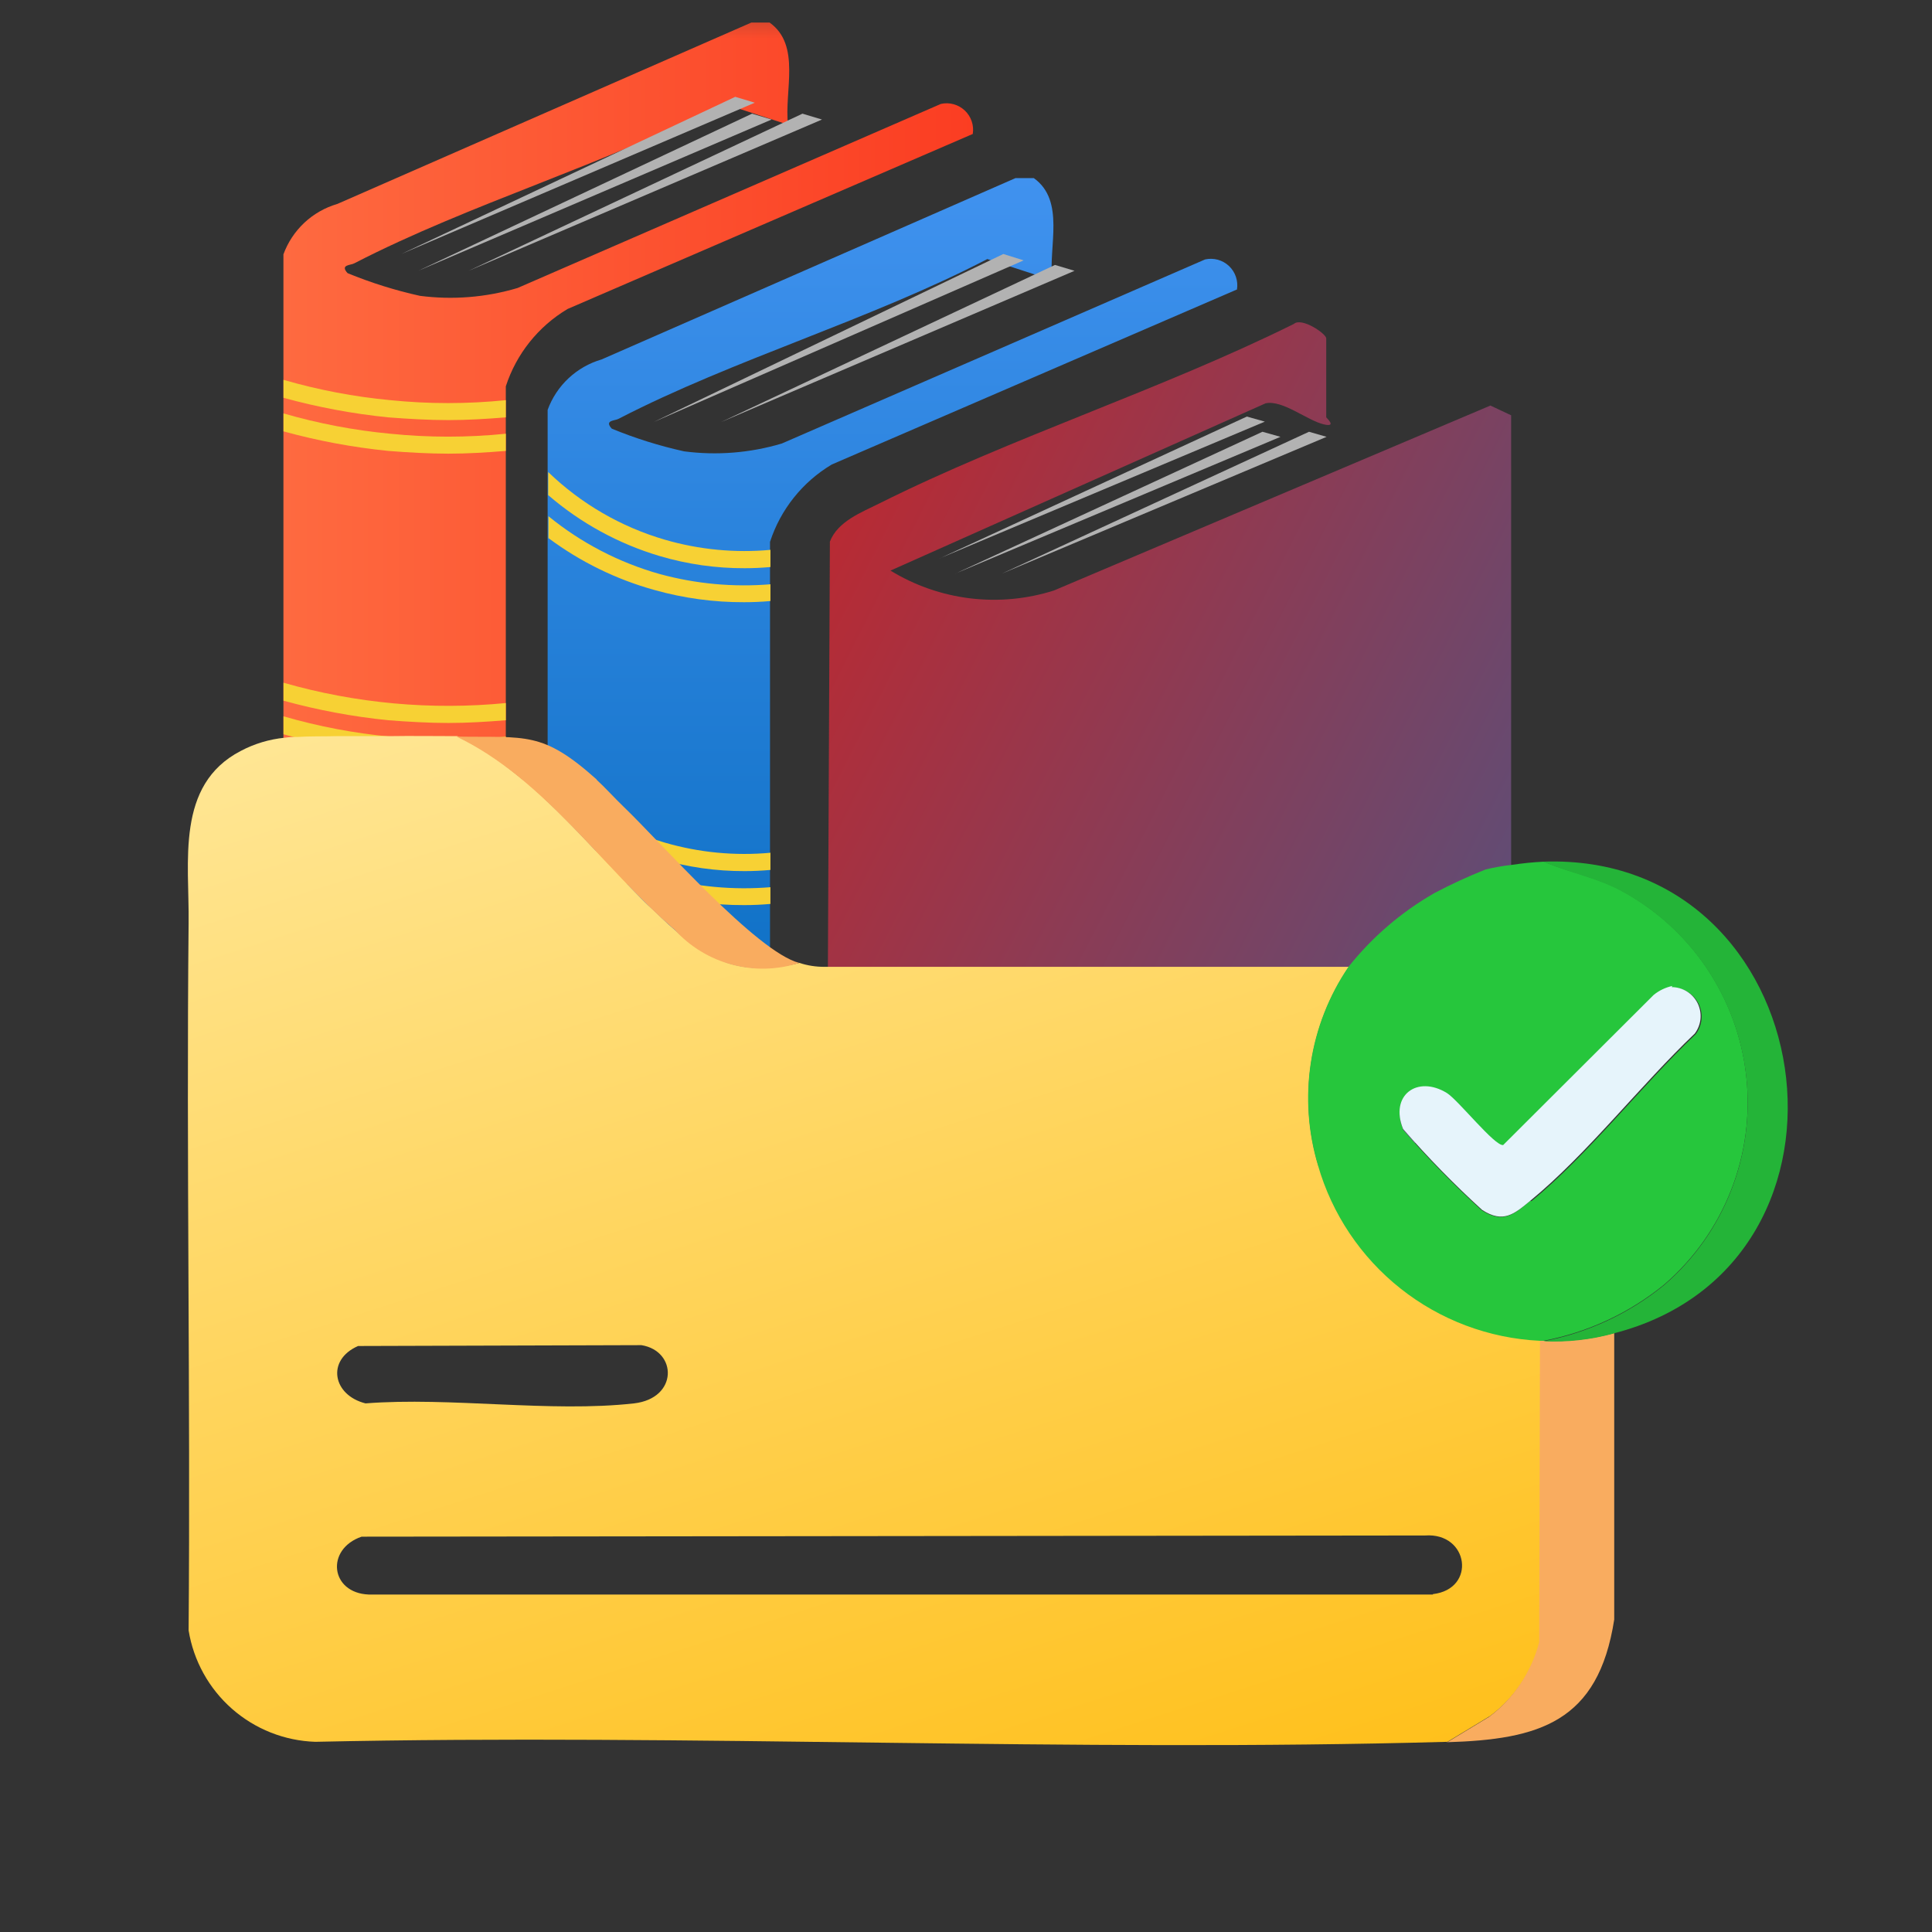
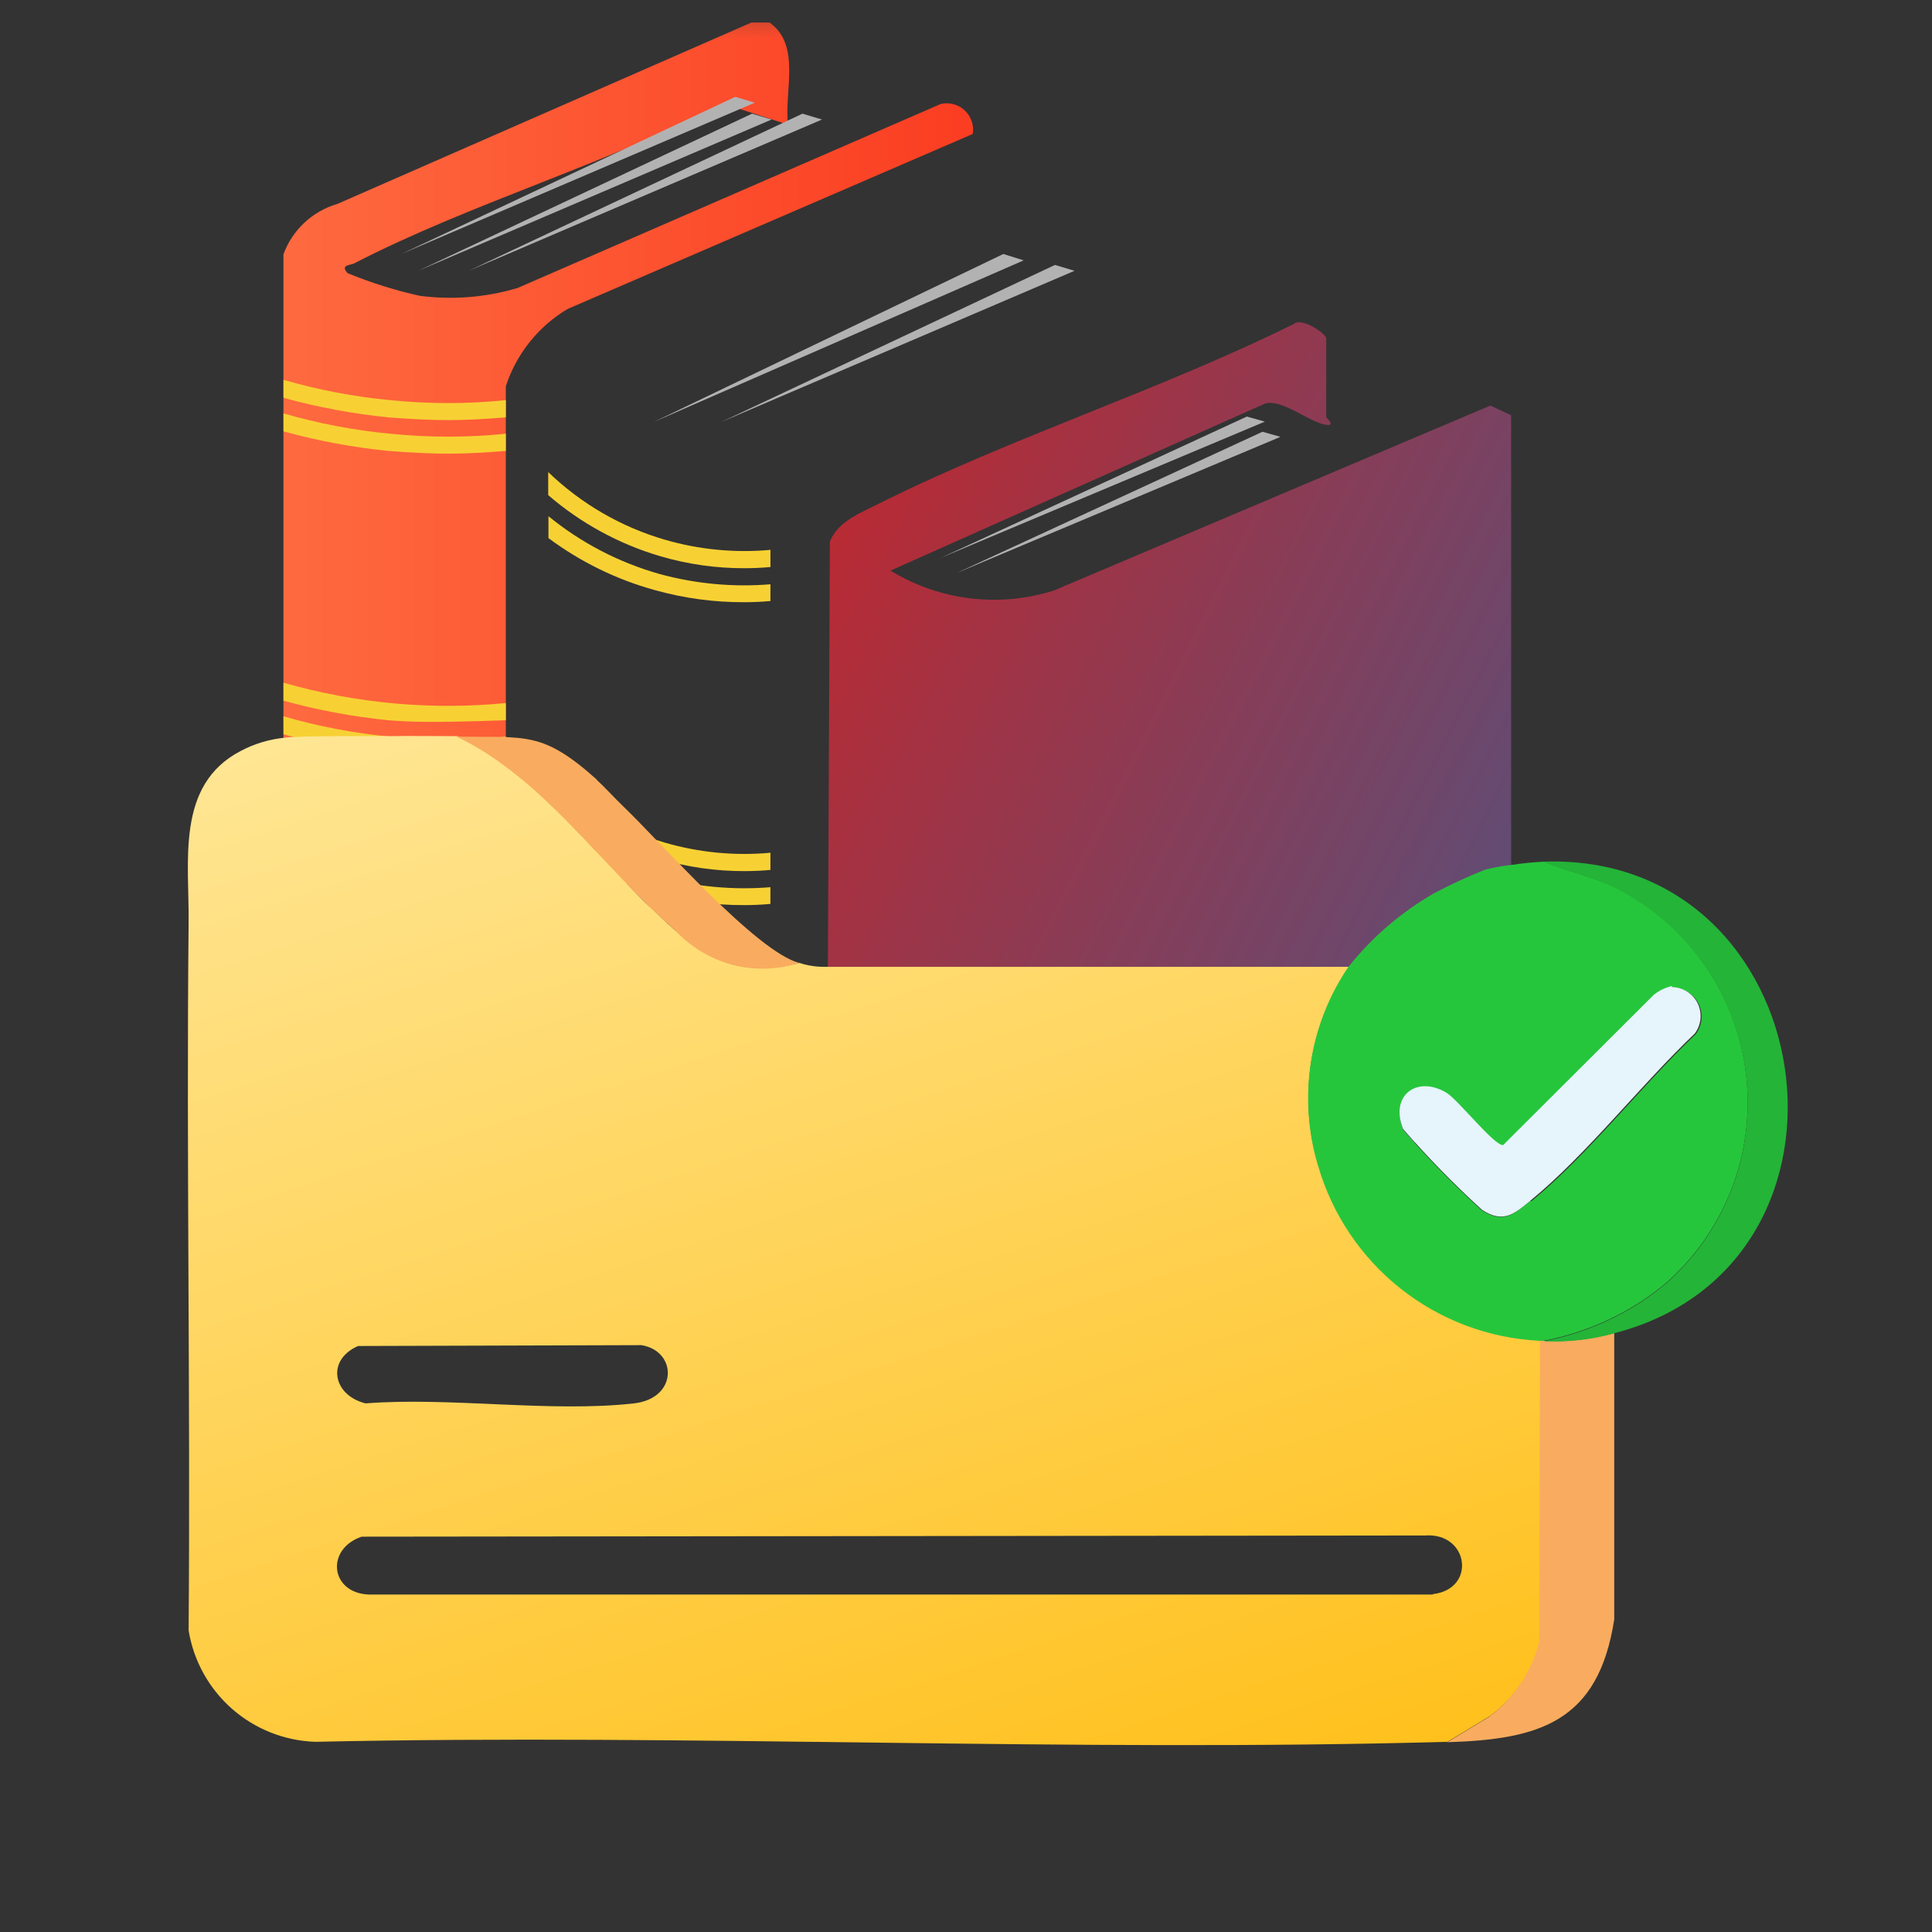
<svg xmlns="http://www.w3.org/2000/svg" width="77" height="77" viewBox="0 0 77 77" fill="none">
  <rect x="0" y="0" width="77" height="77" fill="#333333" stroke="none" />
  <mask id="mask0_267_7571" style="mask-type:luminance" maskUnits="userSpaceOnUse" x="0" y="0" width="77" height="77">
    <path d="M76.889 0.267H0.624V76.532H76.889V0.267Z" fill="white" />
  </mask>
  <g mask="url(#mask0_267_7571)">
    <path d="M38.82 51.792C38.073 51.688 37.334 51.532 36.608 51.324C35.841 51.191 35.113 50.886 34.479 50.433C33.846 49.98 33.322 49.39 32.948 48.707L33.075 21.587C33.386 20.777 34.337 20.419 35.053 20.061C40.318 17.429 46.252 15.544 51.564 12.912C51.876 12.631 52.857 13.3 52.857 13.487V16.633C52.857 16.649 53.308 17.039 52.764 16.914C52.094 16.758 51.128 15.933 50.443 16.073L35.49 22.741C36.455 23.332 37.536 23.709 38.659 23.846C39.783 23.983 40.923 23.877 42.002 23.535L59.401 16.163L60.227 16.552V43.521C60.102 43.731 59.917 43.899 59.696 44.004C54.915 46.325 49.073 48.802 44.104 50.765C43.045 51.211 41.951 51.571 40.834 51.84C40.164 51.793 39.463 51.902 38.809 51.84L38.82 51.792Z" fill="url(#paint0_linear_267_7571)" />
-     <path d="M49.334 11.522L33.15 18.513C31.983 19.209 31.108 20.305 30.689 21.597V45.881C27.698 46.192 23.275 45.881 21.826 42.75V16.336C22.001 15.856 22.287 15.424 22.661 15.074C23.034 14.725 23.484 14.469 23.975 14.326L40.471 7.099H41.203C42.466 8.002 41.779 9.825 41.936 11.166L39.35 10.325C34.708 12.74 29.256 14.312 24.646 16.695C24.506 16.773 24.07 16.742 24.382 17.084C25.314 17.468 26.279 17.77 27.263 17.988C28.569 18.159 29.896 18.053 31.158 17.677L48.028 10.34C48.196 10.302 48.371 10.307 48.538 10.352C48.704 10.398 48.856 10.484 48.982 10.602C49.107 10.721 49.202 10.868 49.257 11.032C49.312 11.195 49.327 11.37 49.299 11.54L49.334 11.522Z" fill="url(#paint1_linear_267_7571)" />
    <path d="M38.805 5.324L22.62 12.315C21.453 13.01 20.578 14.106 20.159 15.398V39.682C17.168 39.994 12.745 39.682 11.296 36.552V10.137C11.472 9.657 11.758 9.225 12.131 8.876C12.504 8.527 12.955 8.271 13.445 8.128L29.942 0.9H30.674C31.936 1.804 31.249 3.627 31.406 4.968L28.82 4.126C24.178 6.542 18.727 8.114 14.116 10.497C13.977 10.575 13.541 10.544 13.852 10.886C14.785 11.27 15.749 11.572 16.734 11.79C18.039 11.96 19.366 11.854 20.628 11.478L37.498 4.142C37.666 4.104 37.842 4.108 38.008 4.154C38.174 4.2 38.327 4.286 38.452 4.404C38.578 4.523 38.672 4.67 38.727 4.833C38.783 4.997 38.797 5.171 38.769 5.342L38.805 5.324Z" fill="url(#paint2_linear_267_7571)" />
    <path d="M30.706 34.001V34.671C30.367 34.702 30.024 34.718 29.677 34.718C28.533 34.722 27.395 34.56 26.297 34.235C24.659 33.749 23.142 32.921 21.849 31.805V30.886C23.155 32.146 24.748 33.071 26.491 33.581C27.86 33.98 29.292 34.117 30.712 33.986L30.706 34.001Z" fill="#F7D134" />
    <path d="M30.705 35.356V36.026C30.362 36.058 30.005 36.073 29.662 36.073C28.456 36.078 27.256 35.915 26.095 35.59C24.567 35.168 23.13 34.466 21.858 33.519V32.647C23.165 33.711 24.676 34.496 26.298 34.952C27.738 35.344 29.235 35.481 30.722 35.358L30.705 35.356Z" fill="#F7D134" />
    <path d="M20.16 15.964V16.634C19.397 16.696 18.634 16.743 17.872 16.743C17.109 16.743 16.267 16.696 15.473 16.634C14.062 16.491 12.666 16.231 11.299 15.854V15.139C12.688 15.541 14.112 15.813 15.552 15.948C17.085 16.104 18.629 16.104 20.162 15.948L20.16 15.964Z" fill="#F7D134" />
    <path d="M20.16 17.302V17.971C19.397 18.034 18.634 18.081 17.872 18.081C17.109 18.081 16.267 18.034 15.473 17.971C14.062 17.829 12.666 17.569 11.299 17.192V16.477C12.688 16.879 14.112 17.151 15.552 17.286C17.085 17.442 18.629 17.442 20.162 17.286L20.16 17.302Z" fill="#F7D134" />
-     <path d="M20.16 28.035V28.705C19.397 28.767 18.634 28.814 17.872 28.814C17.109 28.814 16.267 28.767 15.473 28.705C14.062 28.563 12.666 28.302 11.299 27.926V27.21C14.176 28.035 17.183 28.31 20.162 28.02L20.16 28.035Z" fill="#F7D134" />
+     <path d="M20.16 28.035V28.705C17.109 28.814 16.267 28.767 15.473 28.705C14.062 28.563 12.666 28.302 11.299 27.926V27.21C14.176 28.035 17.183 28.31 20.162 28.02L20.16 28.035Z" fill="#F7D134" />
    <path d="M20.16 29.374V30.044C19.397 30.106 18.634 30.153 17.872 30.153C17.109 30.153 16.267 30.106 15.473 30.044C14.062 29.901 12.666 29.641 11.299 29.265V28.549C12.688 28.952 14.112 29.223 15.552 29.358C17.085 29.514 18.629 29.514 20.162 29.358L20.16 29.374Z" fill="#F7D134" />
    <path d="M52.544 46.462C52.141 45.133 52.041 43.731 52.252 42.359C52.462 40.987 52.977 39.68 53.759 38.533H32.855C32.516 38.535 32.179 38.482 31.858 38.376C31.637 38.435 31.414 38.481 31.188 38.516C31.111 38.516 31.032 38.548 30.954 38.548C30.869 38.549 30.784 38.56 30.7 38.58H30.373C29.887 38.589 29.402 38.515 28.941 38.361C28.181 38.055 27.483 37.612 26.884 37.053C26.698 36.897 26.526 36.742 26.354 36.57C26.183 36.398 26.011 36.243 25.824 36.072C25.637 35.9 25.481 35.729 25.316 35.563C25.082 35.329 24.865 35.096 24.646 34.863C23.727 33.897 22.808 32.885 21.842 31.966C21.715 31.857 21.608 31.732 21.483 31.623C21.297 31.451 21.095 31.28 20.908 31.114H20.892L20.192 30.554C20.036 30.445 19.881 30.32 19.709 30.211C19.647 30.164 19.569 30.117 19.507 30.071C19.445 30.025 19.367 29.978 19.288 29.931C19.117 29.822 18.93 29.712 18.758 29.62C18.664 29.557 18.556 29.51 18.447 29.448C18.377 29.405 18.304 29.369 18.228 29.339C17.309 29.339 16.39 29.324 15.486 29.339H13.415C12.854 29.354 12.339 29.339 11.858 29.371C11.688 29.366 11.517 29.377 11.349 29.402C10.733 29.462 10.135 29.642 9.589 29.932C6.987 31.287 7.549 34.356 7.517 36.786C7.424 46.192 7.594 55.587 7.517 64.98C7.714 66.19 8.325 67.294 9.245 68.104C10.166 68.914 11.339 69.379 12.564 69.42C27.596 69.093 42.674 69.841 57.688 69.42L59.386 68.392C60.372 67.658 61.076 66.607 61.38 65.416L61.427 53.407C59.41 53.308 57.474 52.581 55.89 51.328C54.307 50.074 53.155 48.357 52.596 46.416L52.544 46.462ZM25.565 53.611C26.997 53.845 27.029 55.73 25.269 55.932C21.935 56.306 17.947 55.668 14.568 55.932C13.26 55.606 12.994 54.204 14.271 53.645L25.565 53.611ZM57.108 63.55H14.692C13.167 63.488 12.963 61.743 14.411 61.244L56.795 61.197C58.541 61.07 58.852 63.331 57.107 63.534L57.108 63.55Z" fill="url(#paint3_linear_267_7571)" />
    <path d="M64.63 35.495C63.602 34.949 62.573 34.778 61.53 34.342C61.104 34.362 60.68 34.405 60.259 34.469C59.902 34.507 59.548 34.57 59.2 34.656C58.509 34.931 57.833 35.243 57.175 35.59C55.855 36.345 54.69 37.344 53.743 38.534C52.965 39.68 52.453 40.984 52.243 42.353C52.033 43.722 52.13 45.12 52.528 46.446C53.087 48.387 54.239 50.105 55.822 51.358C57.406 52.612 59.342 53.339 61.359 53.437H61.516C63.282 53.102 64.937 52.331 66.329 51.194C67.506 50.178 68.418 48.892 68.987 47.447C69.557 46.001 69.766 44.438 69.597 42.893C69.429 41.348 68.887 39.867 68.02 38.578C67.152 37.289 65.984 36.23 64.616 35.492L64.63 35.495ZM60.984 47.862C60.33 48.408 59.909 48.781 59.052 48.236C57.941 47.224 56.89 46.147 55.905 45.011V44.964C55.89 44.917 55.858 44.855 55.843 44.793C55.828 44.73 55.811 44.683 55.811 44.636V44.589C55.78 44.435 55.78 44.276 55.811 44.121C55.819 44.063 55.835 44.005 55.858 43.95C55.864 43.91 55.88 43.872 55.905 43.841C55.967 43.703 56.064 43.585 56.186 43.497C56.218 43.482 56.233 43.45 56.28 43.435C56.324 43.408 56.371 43.387 56.42 43.373C56.478 43.343 56.542 43.327 56.607 43.326C56.669 43.326 56.747 43.311 56.809 43.311C57.12 43.324 57.421 43.421 57.681 43.592C57.785 43.669 57.884 43.754 57.977 43.846L58.104 43.973C58.175 44.042 58.243 44.115 58.306 44.191C58.369 44.254 58.416 44.319 58.478 44.378C58.493 44.394 58.525 44.425 58.525 44.441C58.602 44.518 58.68 44.597 58.759 44.695C58.829 44.78 58.907 44.859 58.993 44.929C59.087 45.022 59.164 45.1 59.247 45.193C59.374 45.32 59.501 45.427 59.605 45.52C59.668 45.573 59.735 45.62 59.807 45.66C59.842 45.675 59.879 45.686 59.917 45.691L65.914 39.71C66.126 39.528 66.385 39.409 66.661 39.366C66.877 39.365 67.088 39.425 67.272 39.538C67.455 39.651 67.603 39.813 67.699 40.006C67.794 40.199 67.834 40.416 67.813 40.63C67.792 40.844 67.711 41.049 67.58 41.22C65.431 43.26 63.297 46.017 61.038 47.871L60.984 47.862Z" fill="#26C63C" />
    <path d="M57.652 69.453L59.35 68.424C60.331 67.686 61.034 66.637 61.344 65.449L61.376 53.439H61.531C62.477 53.484 63.423 53.379 64.335 53.128V64.546C63.7 68.643 61.344 69.328 57.653 69.437L57.652 69.453Z" fill="#F9AC5F" />
    <path d="M64.319 53.144C63.407 53.397 62.46 53.502 61.515 53.456C63.282 53.121 64.937 52.349 66.33 51.212C67.506 50.197 68.418 48.911 68.987 47.465C69.556 46.019 69.766 44.456 69.597 42.911C69.428 41.367 68.887 39.886 68.019 38.597C67.152 37.307 65.984 36.248 64.616 35.511C63.588 34.965 62.56 34.794 61.501 34.342C72.653 33.937 75.102 50.386 64.305 53.144H64.319Z" fill="#24B438" />
    <path d="M23.772 31.071C24.099 31.367 24.504 31.818 24.863 32.161C26.342 33.579 30.159 37.941 31.854 38.377C30.986 38.657 30.056 38.681 29.174 38.446C28.293 38.211 27.498 37.727 26.885 37.053C24.019 34.592 21.683 31.024 18.193 29.357C20.982 29.404 21.605 29.123 23.786 31.071H23.772Z" fill="#F9AC5F" />
    <path d="M66.624 39.342C66.839 39.342 67.05 39.402 67.233 39.515C67.416 39.629 67.563 39.791 67.659 39.983C67.754 40.176 67.794 40.392 67.774 40.606C67.753 40.82 67.673 41.024 67.543 41.195C65.394 43.235 63.259 45.992 61.001 47.847C60.346 48.392 59.91 48.766 59.069 48.221C57.957 47.209 56.906 46.132 55.922 44.996C55.376 43.656 56.482 42.835 57.667 43.563C58.118 43.844 59.582 45.697 59.91 45.635L65.907 39.653C66.124 39.476 66.38 39.353 66.654 39.295L66.624 39.342Z" fill="#E6F4FB" />
    <path d="M15.999 10.121L29.303 3.859L30.082 4.093L15.999 10.121Z" fill="#B2B2B2" />
    <path d="M18.679 10.792L31.982 4.53L32.761 4.764L18.679 10.792Z" fill="#B2B2B2" />
    <path d="M16.669 10.792L29.972 4.53L30.751 4.764L16.669 10.792Z" fill="#B2B2B2" />
    <path d="M28.742 16.82L42.045 10.559L42.825 10.793L28.742 16.82Z" fill="#B2B2B2" />
    <path d="M26.047 16.822L39.988 10.123L40.798 10.377L26.047 16.822Z" fill="#B2B2B2" />
    <path d="M37.45 22.255L49.693 16.602L50.41 16.804L37.445 22.255H37.45Z" fill="#B2B2B2" />
-     <path d="M39.927 22.862L52.17 17.208L52.871 17.41L39.927 22.862Z" fill="#B2B2B2" />
    <path d="M38.073 22.862L50.316 17.208L51.033 17.41L38.068 22.862H38.073Z" fill="#B2B2B2" />
    <path d="M30.706 21.929V22.599C30.367 22.63 30.024 22.646 29.677 22.646C28.533 22.65 27.395 22.488 26.297 22.163C24.659 21.677 23.142 20.849 21.849 19.733V18.814C23.155 20.074 24.748 20.999 26.491 21.508C27.86 21.907 29.292 22.045 30.712 21.914L30.706 21.929Z" fill="#F7D134" />
    <path d="M30.706 23.284V23.954C30.363 23.986 30.005 24.001 29.662 24.001C28.457 24.006 27.256 23.843 26.095 23.518C24.567 23.096 23.13 22.393 21.859 21.446V20.574C23.165 21.639 24.676 22.424 26.299 22.88C27.738 23.272 29.235 23.409 30.722 23.285L30.706 23.284Z" fill="#F7D134" />
  </g>
  <defs>
    <linearGradient id="paint0_linear_267_7571" x1="81.368" y1="68.871" x2="21.015" y2="38.231" gradientUnits="userSpaceOnUse">
      <stop stop-color="#0071BC" />
      <stop offset="1" stop-color="#C1272D" />
    </linearGradient>
    <linearGradient id="paint1_linear_267_7571" x1="35.608" y1="7.099" x2="35.608" y2="45.976" gradientUnits="userSpaceOnUse">
      <stop stop-color="#4092EF" />
      <stop offset="1" stop-color="#056ABD" />
    </linearGradient>
    <linearGradient id="paint2_linear_267_7571" x1="11.296" y1="20.339" x2="38.832" y2="20.339" gradientUnits="userSpaceOnUse">
      <stop stop-color="#FE6A40" />
      <stop offset="1" stop-color="#FB3D22" />
    </linearGradient>
    <linearGradient id="paint3_linear_267_7571" x1="15.739" y1="26.396" x2="33.142" y2="80.597" gradientUnits="userSpaceOnUse">
      <stop stop-color="#FFE797" />
      <stop offset="1" stop-color="#FFBE15" />
    </linearGradient>
  </defs>
</svg>